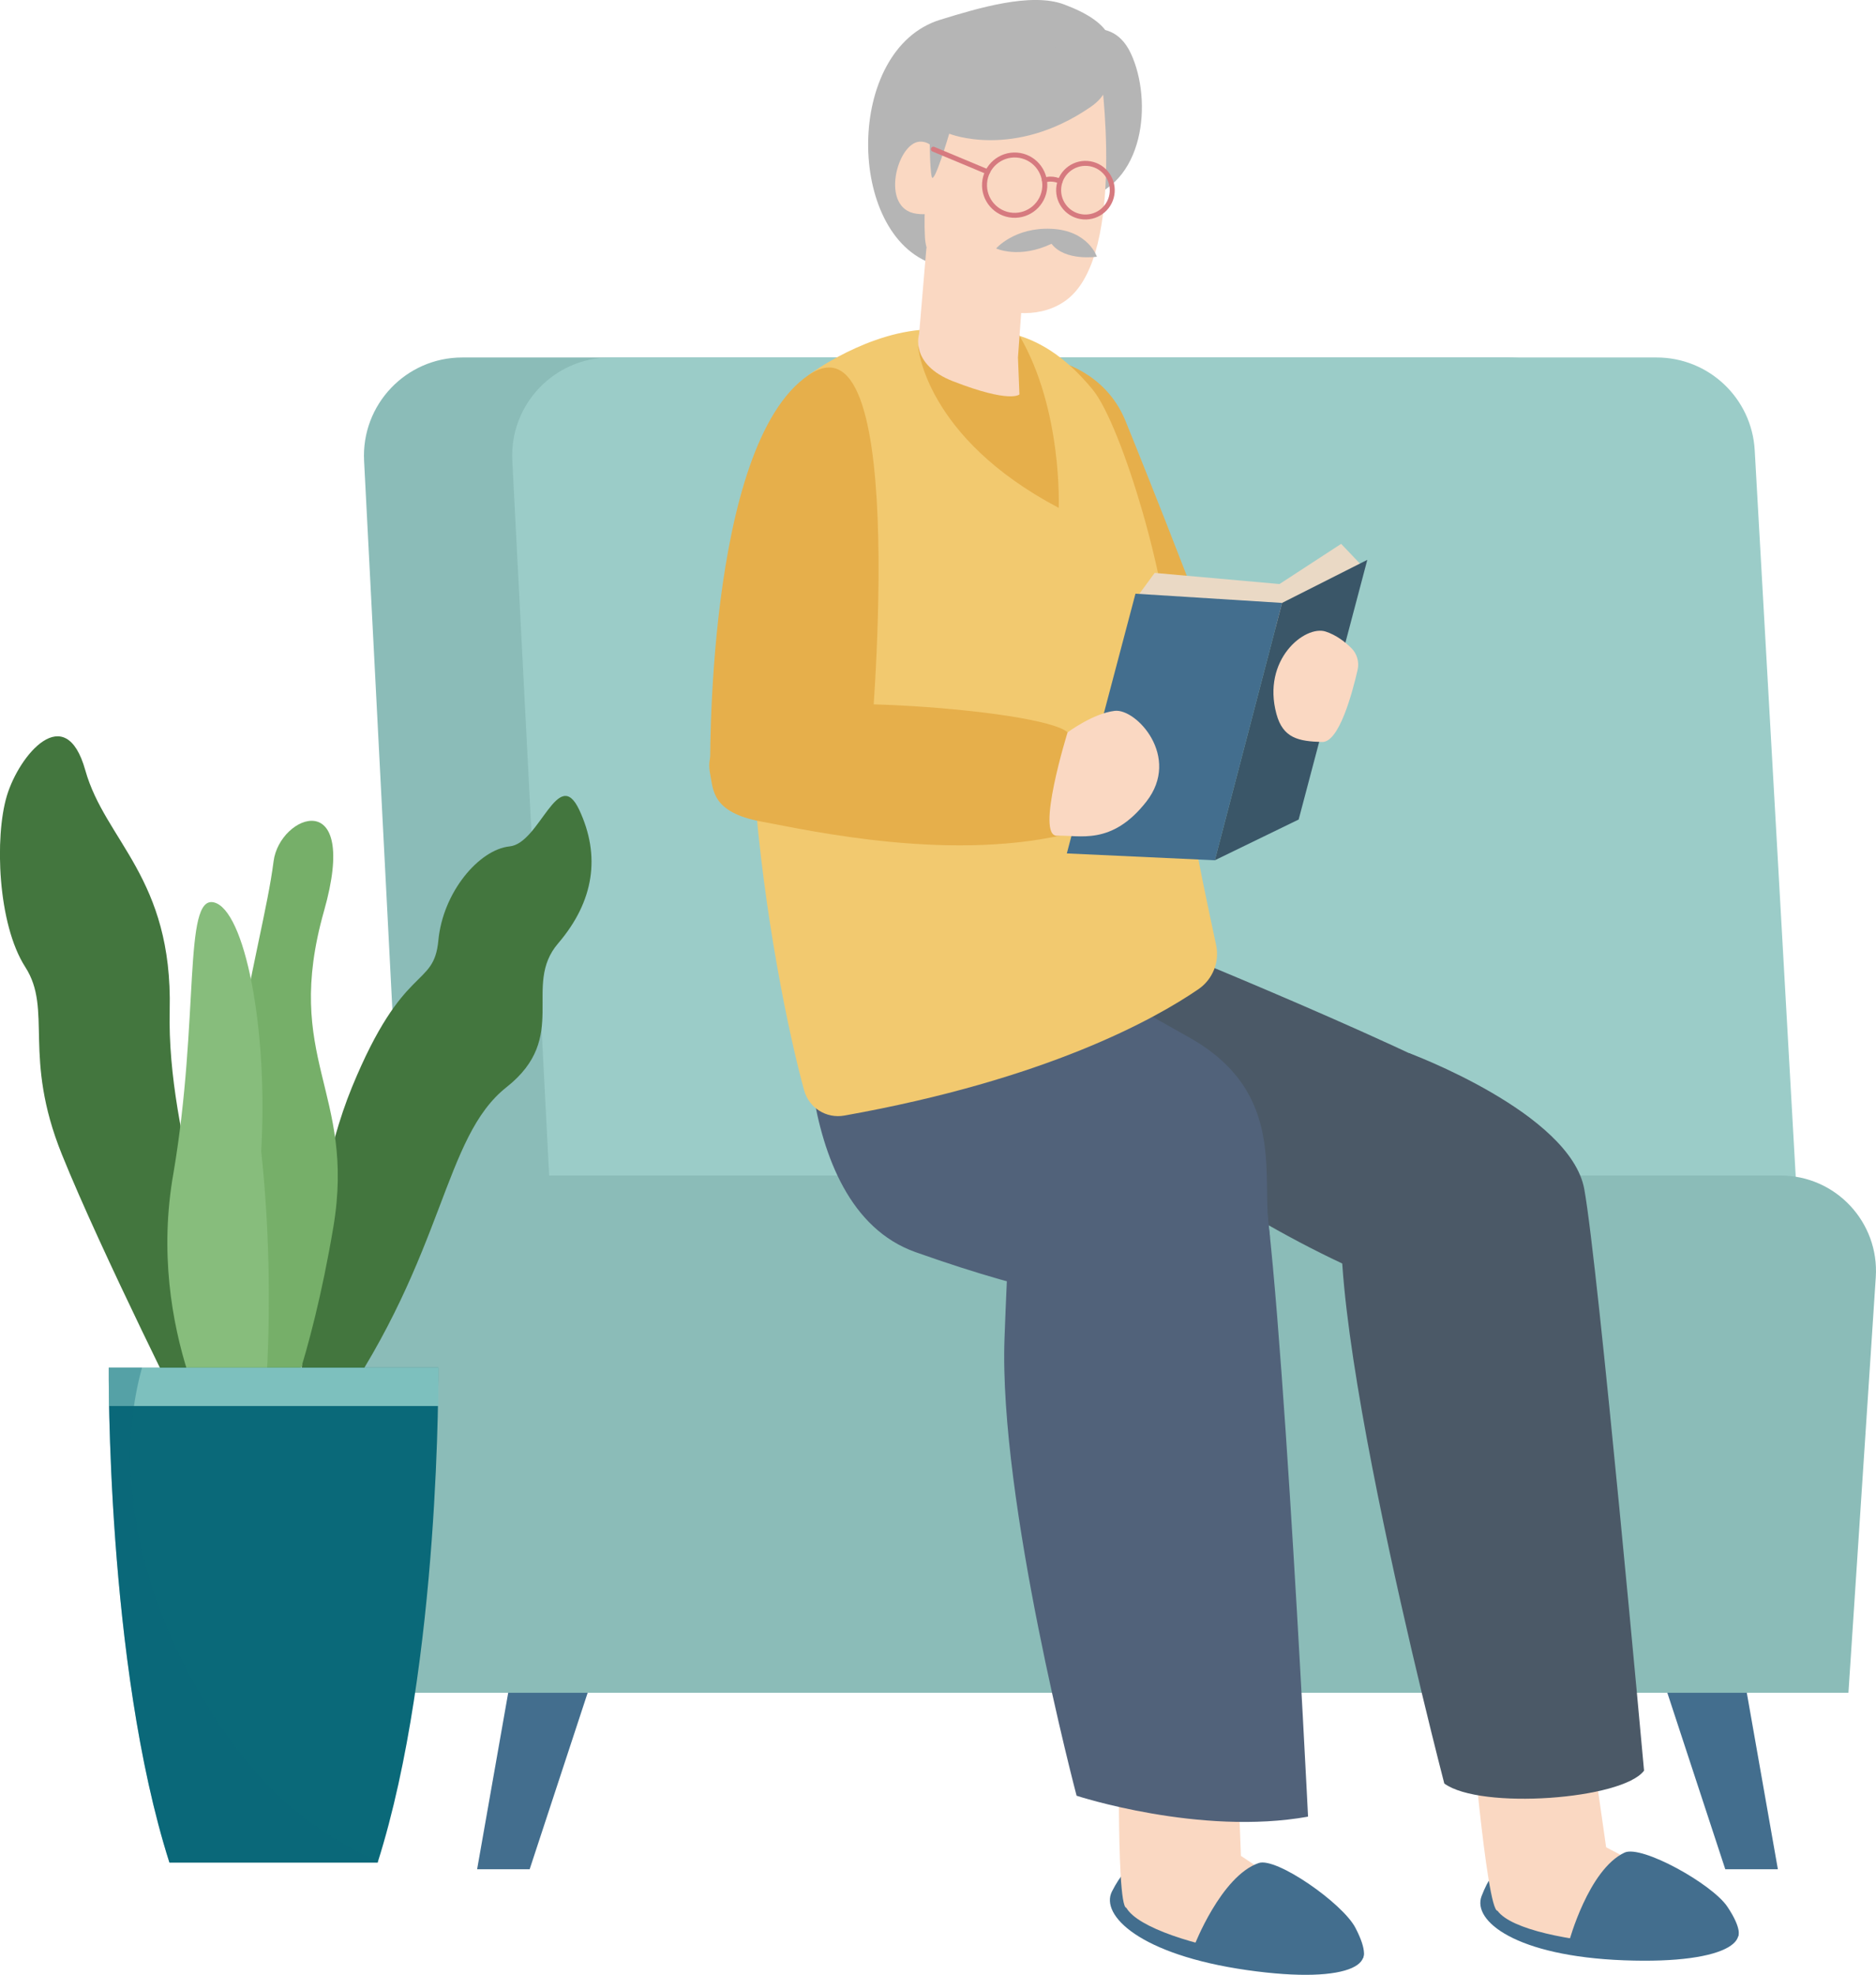
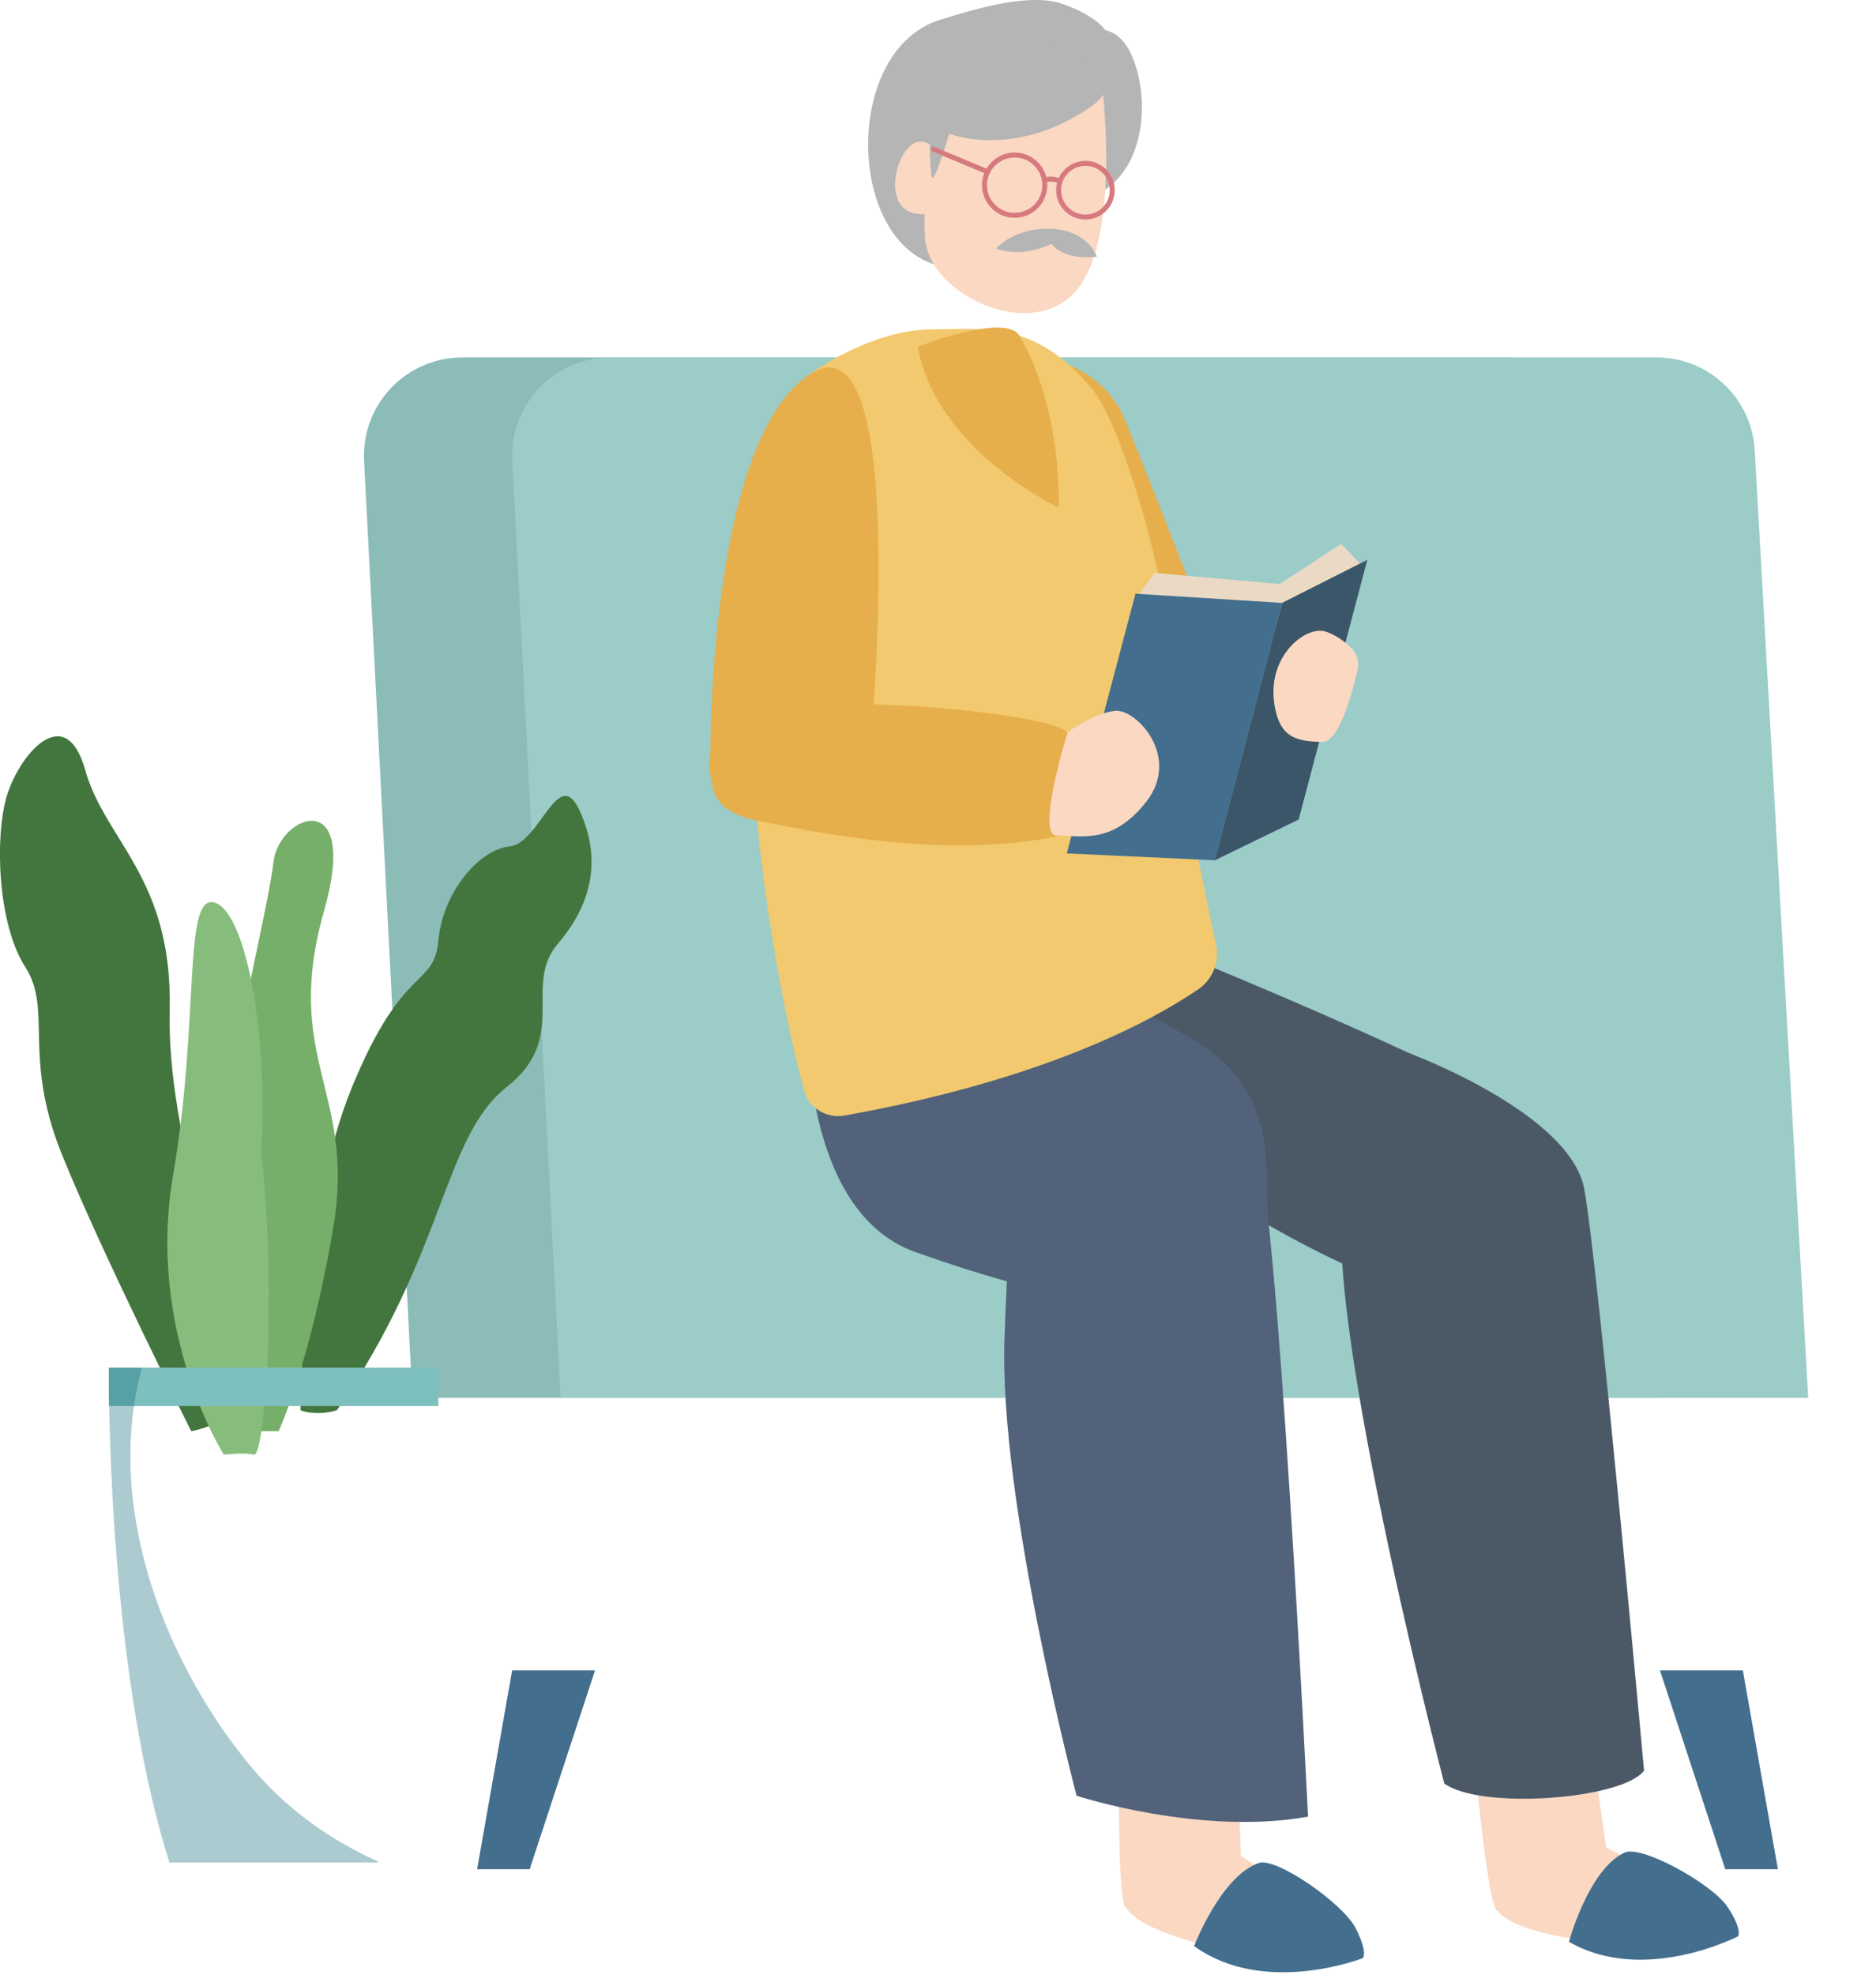
<svg xmlns="http://www.w3.org/2000/svg" viewBox="0 0 332.09 349.46">
  <defs>
    <style>.cls-1{fill:#87bd7c;}.cls-2{fill:#3a5668;}.cls-3{fill:#9bccc8;}.cls-4{fill:#8bbcb8;}.cls-5{fill:#fad8c2;}.cls-6{isolation:isolate;}.cls-7{fill:#51627a;}.cls-8{fill:#7dc0be;}.cls-9{fill:#e6af4b;}.cls-10{mix-blend-mode:multiply;opacity:.34;}.cls-10,.cls-11{fill:#0a6979;}.cls-12{fill:#ead9c5;}.cls-13{fill:#f2c96f;}.cls-14{fill:#436e8e;}.cls-15{fill:#4b5967;}.cls-16{fill:#43763e;}.cls-17{fill:#76af69;}.cls-18{fill:none;stroke:#d67a7f;stroke-linecap:round;stroke-linejoin:round;stroke-width:.88px;}.cls-19{fill:#b5b5b5;}</style>
  </defs>
  <g class="cls-6">
    <g id="_レイヤー_2">
      <g id="_レイヤー_1-2">
        <polygon class="cls-14" points="93.76 330.78 84.46 330.78 90.66 295.59 105.33 295.59 93.76 330.78" />
        <polygon class="cls-14" points="305.41 330.78 314.72 330.78 308.52 295.59 293.85 295.59 305.41 330.78" />
        <path class="cls-4" d="M267.02,63.26H81.82c-9.95,0-17.88,8.34-17.37,18.28l8.55,165.82h220.84l-9.47-167.69c-.52-9.21-8.14-16.41-17.36-16.41Z" />
        <path class="cls-3" d="M293.25,63.26H108.05c-9.95,0-17.88,8.34-17.36,18.28l8.55,165.82h220.85l-9.47-167.69c-.52-9.21-8.14-16.41-17.36-16.41Z" />
-         <path class="cls-4" d="M315.2,208.02H76.38c-9.76,0-17.49,8.25-16.85,18l4.84,73.53h262.84l4.84-73.53c.64-9.74-7.09-18-16.85-18Z" />
-         <path class="cls-14" d="M273.72,333.48s-6.75-10.21-11.45,2.05c-1.68,4.39,6.07,10.63,25.19,11.36,19.11.73,24.31-4.12,17.35-8.18-6.97-4.06-31.08-5.23-31.08-5.23Z" />
        <path class="cls-5" d="M260.12,301.67s3.01,36.46,4.98,36.47c4.83,6.61,41.96,8.41,41.21,2.14-.25-2.11-21.99-13.39-21.99-13.39l-3.76-26.28-20.45,1.07Z" />
        <path class="cls-14" d="M277.74,343.62s3.44-12.79,9.84-15.79c3-1.4,15.51,5.54,18.21,9.59,2.7,4.05,1.9,5.22,1.9,5.22,0,0-16.66,8.64-29.95.98Z" />
-         <path class="cls-14" d="M208.44,333.86s-5.66-10.85-11.6.85c-2.13,4.19,4.94,11.2,23.87,13.91,18.94,2.71,24.61-1.58,18.1-6.34-6.51-4.76-30.38-8.42-30.38-8.42Z" />
        <path class="cls-9" d="M187.2,63.92s8.45,1.83,12,10.48c2.04,4.98,19.17,47.5,20.55,55.01,1.35,7.32-14.6,9-19.05-.34-4.45-9.34-27.8-60.64-13.51-65.15Z" />
        <path class="cls-5" d="M198.21,300.82s-.78,36.58,1.18,36.79c4.12,7.08,40.86,12.71,40.77,6.4-.03-2.13-20.49-15.6-20.49-15.6l-1.01-26.53-20.45-1.06Z" />
        <path class="cls-15" d="M206.51,167.82s55.37,22.38,64.58,30.3c9.21,7.92,18.89,35.19-3.85,34.47-35.92-2.83-92.16-49.31-91.08-53.08,1.08-3.77,20.54-9.52,30.35-11.68Z" />
        <path class="cls-7" d="M143,170.22s-4.14,43.13,19.08,51.36c23.22,8.23,32.08,8.37,32.08,8.37,0,0,32.17-2.1,30.57-11.79-1.6-9.69,3.26-24.69-14.15-34.54-20.07-11.35-18.02-9.85-28.76-13.51-10.74-3.66-38.83.1-38.83.1Z" />
        <path class="cls-15" d="M249.39,186.34s28.59,10.57,31.06,24.09c2.47,13.52,10.58,102.9,10.58,102.9-3.81,5.11-28.95,6.96-35.36,2.28,0,0-26.16-100.22-15.88-108.33,10.28-8.1,9.6-20.94,9.6-20.94Z" />
        <path class="cls-13" d="M143.14,66.36s10.71-8.04,21.93-8.08c9.34-.03,18.25-1.58,28.33,10.63,5.26,6.37,13.93,35.81,13.62,48.17-.25,9.84,5.78,38.72,8.25,50.1.66,3.02-.58,6.12-3.13,7.87-7.74,5.3-26.91,15.98-62.68,22.36-3.17.57-6.26-1.36-7.11-4.46-2.69-9.74-7.18-31.23-8.87-53.97-2.49-33.39,4.25-64,9.67-72.62Z" />
        <path class="cls-19" d="M191.08,15.56s14.3-8.43-2.73-14.78c-5.87-2.19-15.35.7-21.9,2.71-16.97,5.21-16.7,38.23-1.15,43.26,20.03,6.48,25.79-31.18,25.79-31.18Z" />
        <path class="cls-9" d="M162.53,61.34s1.15,16.02,24.88,28.53c0,0,.72-17.33-6.93-30.44-2.44-4.18-17.95,1.91-17.95,1.91Z" />
-         <path class="cls-5" d="M182,38.33l-1.8,24.95.26,6.52s-1.58,1.63-11.75-2.33c-7.76-3.02-6.01-8.37-6.01-8.37l1.29-15.19s13.32-8.34,18.01-5.59Z" />
        <path class="cls-19" d="M187.43,7.31s8.87-6.15,12.75,2.14c3.88,8.29,2.55,23.52-9,25.95-6.42-17.4-6-24.5-3.75-28.09Z" />
        <path class="cls-5" d="M194.79,12.34s4.67,32.42-5.84,40.62c-8.62,6.72-24.73-1.51-25.22-11.01-.48-9.5,1.55-21.56,9.36-26.49,7.81-4.93,21.7-3.13,21.7-3.13Z" />
        <path class="cls-5" d="M167.4,32.1s-.6-7.25-4.61-7.03c-4.01.22-7.09,11.91-.52,12.76,6.57.85,5.14-5.73,5.14-5.73Z" />
        <path class="cls-9" d="M125.72,136.81s-.96-57.98,17.43-70.45c18.39-12.47,10.84,67.02,10.84,67.02-4.75,7.35-12.63,10.54-28.27,3.43Z" />
        <path class="cls-9" d="M125.73,137.05c.54,2.74.3,6.7,8.97,8.32,8.68,1.61,34.48,7.45,55.72,1.84,0,0-3.35-12.31-1.15-16.72,2.19-4.41-50.11-8.62-56.95-3.76-6.84,4.86-7.12,7.58-6.59,10.32Z" />
        <path class="cls-7" d="M180.05,200.83s-1.17,7.29-2.23,35.96c-1.06,28.67,12.76,80.98,12.76,80.98,0,0,21.79,7.14,40.97,3.7,0,0-5.61-113.85-9.14-116.83-3.53-2.98-40.57-10.15-42.37-3.82Z" />
        <polygon class="cls-12" points="201.52 105.31 204.4 101.38 226.5 103.35 237.41 96.24 241.02 100.03 223.33 112.91 207.28 110.54 201.52 105.31" />
        <polygon class="cls-14" points="201 105.06 188.85 151.02 215.05 152.23 226.95 106.69 201 105.06" />
        <polygon class="cls-2" points="242.04 99.07 229.89 145.02 215.05 152.23 226.95 106.69 242.04 99.07" />
        <path class="cls-5" d="M188.97,129.61s4.55-3.39,8.37-3.82c3.82-.43,11.76,8.16,5.59,16.06-6.17,7.89-11.89,5.87-15.79,6.04-3.91.18,1.84-18.28,1.84-18.28Z" />
        <path class="cls-5" d="M240.32,118.55c.32-1.4-.09-2.86-1.11-3.87-1.07-1.06-2.64-2.3-4.54-2.92-3.65-1.19-11.34,4.93-8.71,14.6,1.16,4.27,3.91,4.83,8.09,4.94,2.99.08,5.33-8.65,6.27-12.75Z" />
        <path class="cls-19" d="M164.56,23.06s-.02,6.72.38,8.24c.4,1.53,3.09-7.64,3.09-7.64,0,0,11.37,4.62,24.97-4.69,4.47-3.06,2.68-6.08,3.42-7.55-19.8-6.45-28.29,2.74-31.86,11.64Z" />
        <path class="cls-18" d="M187.41,33.32c.18-2.61,2.45-4.58,5.07-4.4,2.61.18,4.58,2.45,4.4,5.07-.18,2.61-2.45,4.58-5.07,4.4-2.61-.18-4.58-2.45-4.4-5.07Z" />
        <path class="cls-18" d="M174.29,32.39c.21-2.94,2.76-5.15,5.7-4.95,2.94.21,5.15,2.76,4.95,5.7-.21,2.94-2.76,5.15-5.7,4.95-2.94-.21-5.15-2.76-4.95-5.7Z" />
        <path class="cls-18" d="M187.67,32.08s-1.32-.71-2.79-.2" />
        <line class="cls-18" x1="174.83" y1="30.41" x2="165.23" y2="26.4" />
        <path class="cls-19" d="M176.34,43.96s3.25-3.77,9.78-3.47c6.54.29,8.05,4.94,8.05,4.94,0,0-5.62.85-8.03-2.29-5.75,2.72-9.8.83-9.8.83Z" />
        <path class="cls-14" d="M211.38,344.37s4.75-12.37,11.43-14.69c3.13-1.09,14.85,7.12,17.11,11.43,2.26,4.31,1.35,5.39,1.35,5.39,0,0-17.47,6.87-29.89-2.13Z" />
        <path class="cls-16" d="M53.19,249.57s0-34.98,9.12-57.19c9.12-22.21,14.48-17.38,15.29-25.97.81-8.58,7.24-16.09,12.61-16.63,5.36-.54,8.58-14.48,12.34-6.44,3.76,8.05,2.68,16.09-3.76,23.61-6.44,7.51,2.15,16.53-9.12,25.43-11.27,8.9-10.73,29.29-30.04,57.19-3.76,1.07-6.44,0-6.44,0Z" />
        <path class="cls-16" d="M33.85,253.26s-15.86-31.55-22.89-48.96c-7.03-17.41-1.59-25.57-6.49-33.18-4.9-7.62-5.44-23.02-3.26-30.28,2.18-7.26,10.38-17.05,13.89-4.54,3.51,12.51,15.48,19.04,14.94,42.43-.54,23.39,10.34,46.33,10.88,71.31-3.26,2.67-7.07,3.22-7.07,3.22Z" />
        <path class="cls-17" d="M45.56,253.26s-9.27-32.17-4.63-61.48c3.76-21.88,6.43-31.06,7.5-39.37,1.07-8.31,15.28-13.61,8.94,8.75-7.44,26.25,5.67,31.99,1.64,55.97-4.03,23.98-9.69,36.13-9.69,36.13h-3.76Z" />
        <path class="cls-1" d="M39.63,257.42s-13.94-21.81-8.91-49.92c4.61-27.26,1.68-49.08,7.13-47.82,5.45,1.26,9.65,22.23,8.39,44.04,2.94,27.27.42,54.11-1.26,53.69-1.68-.42-5.35,0-5.35,0Z" />
-         <path class="cls-11" d="M66.86,329.6H29.99c-11.23-35.24-10.74-87.59-10.74-87.59h58.34s.46,52.34-10.74,87.59Z" />
        <rect class="cls-8" x="19.26" y="242.02" width="58.34" height="6.79" />
-         <path class="cls-10" d="M45.34,313.7c-15.96-18.62-27.04-46.89-20.2-71.69h-5.88s-.5,52.34,10.74,87.59h36.87c.02-.06.04-.13.06-.19-8.12-3.65-15.5-8.76-21.58-15.71Z" />
+         <path class="cls-10" d="M45.34,313.7c-15.96-18.62-27.04-46.89-20.2-71.69h-5.88s-.5,52.34,10.74,87.59h36.87c.02-.06.04-.13.06-.19-8.12-3.65-15.5-8.76-21.58-15.71" />
      </g>
    </g>
  </g>
</svg>